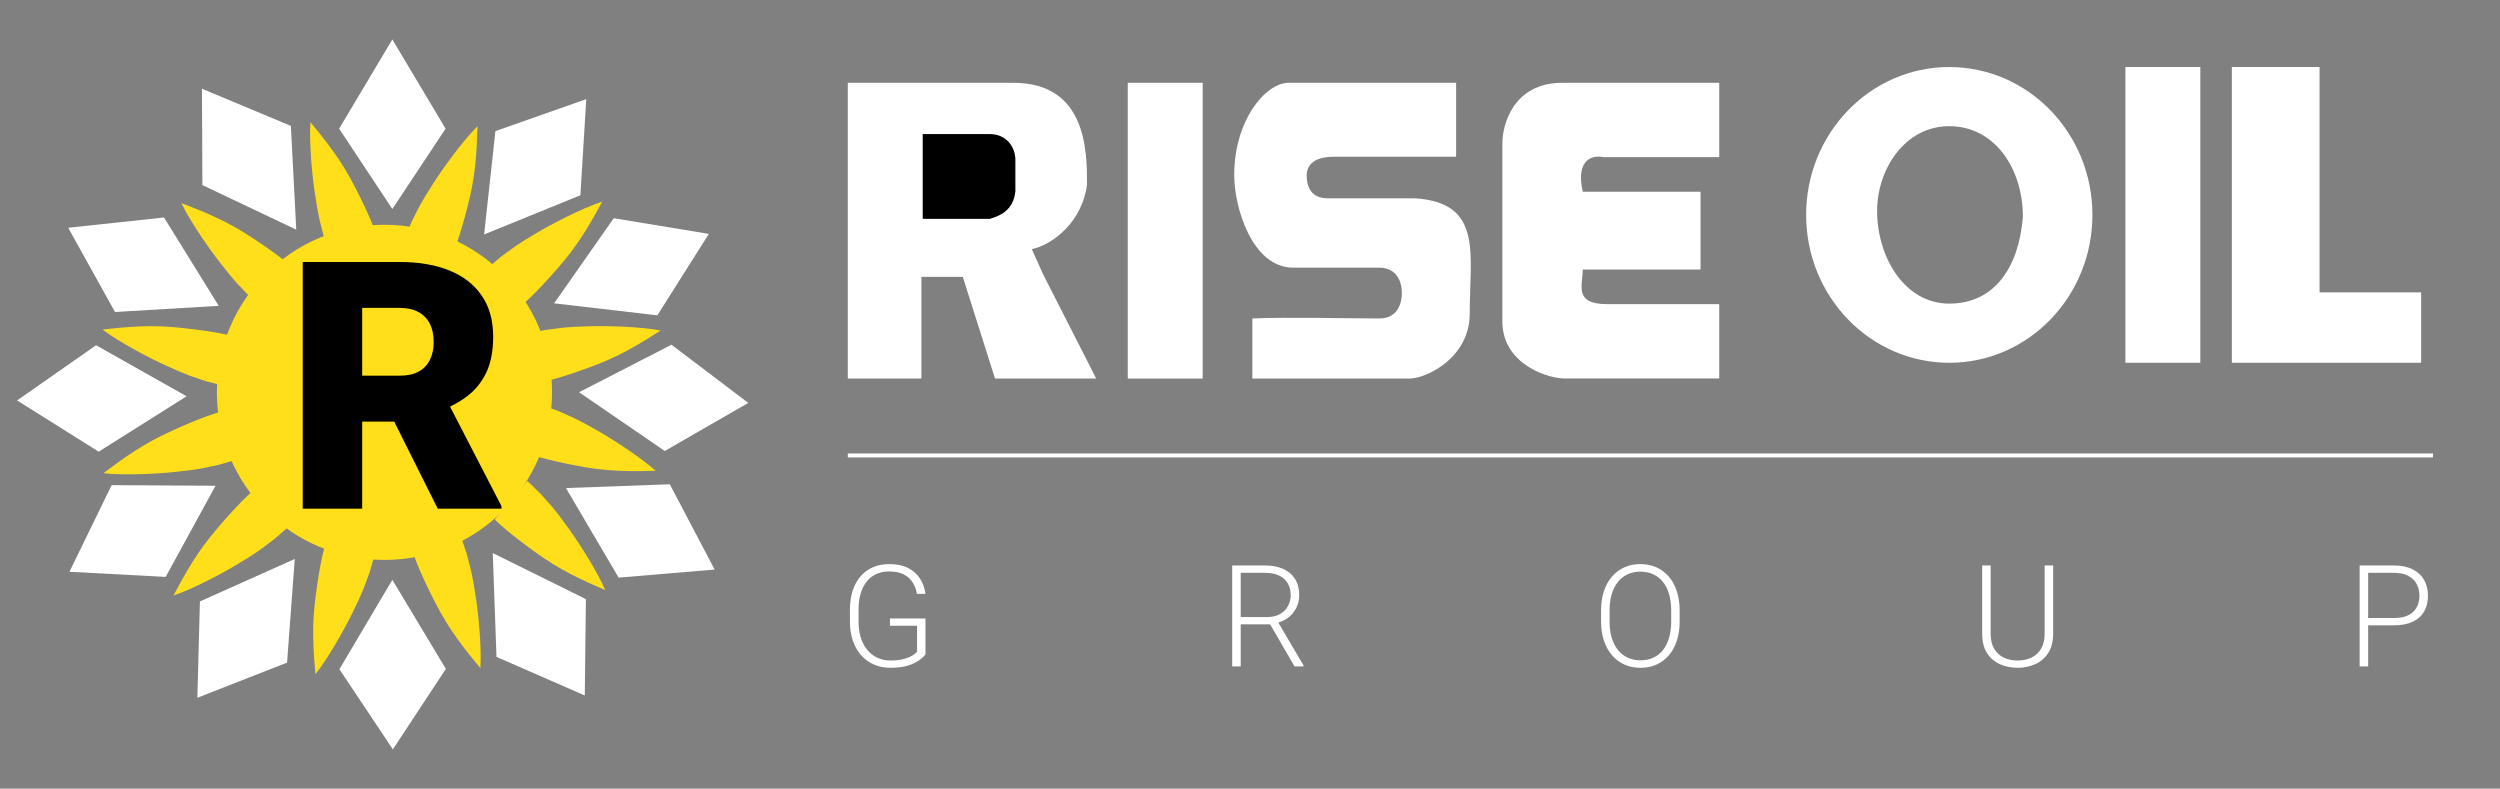
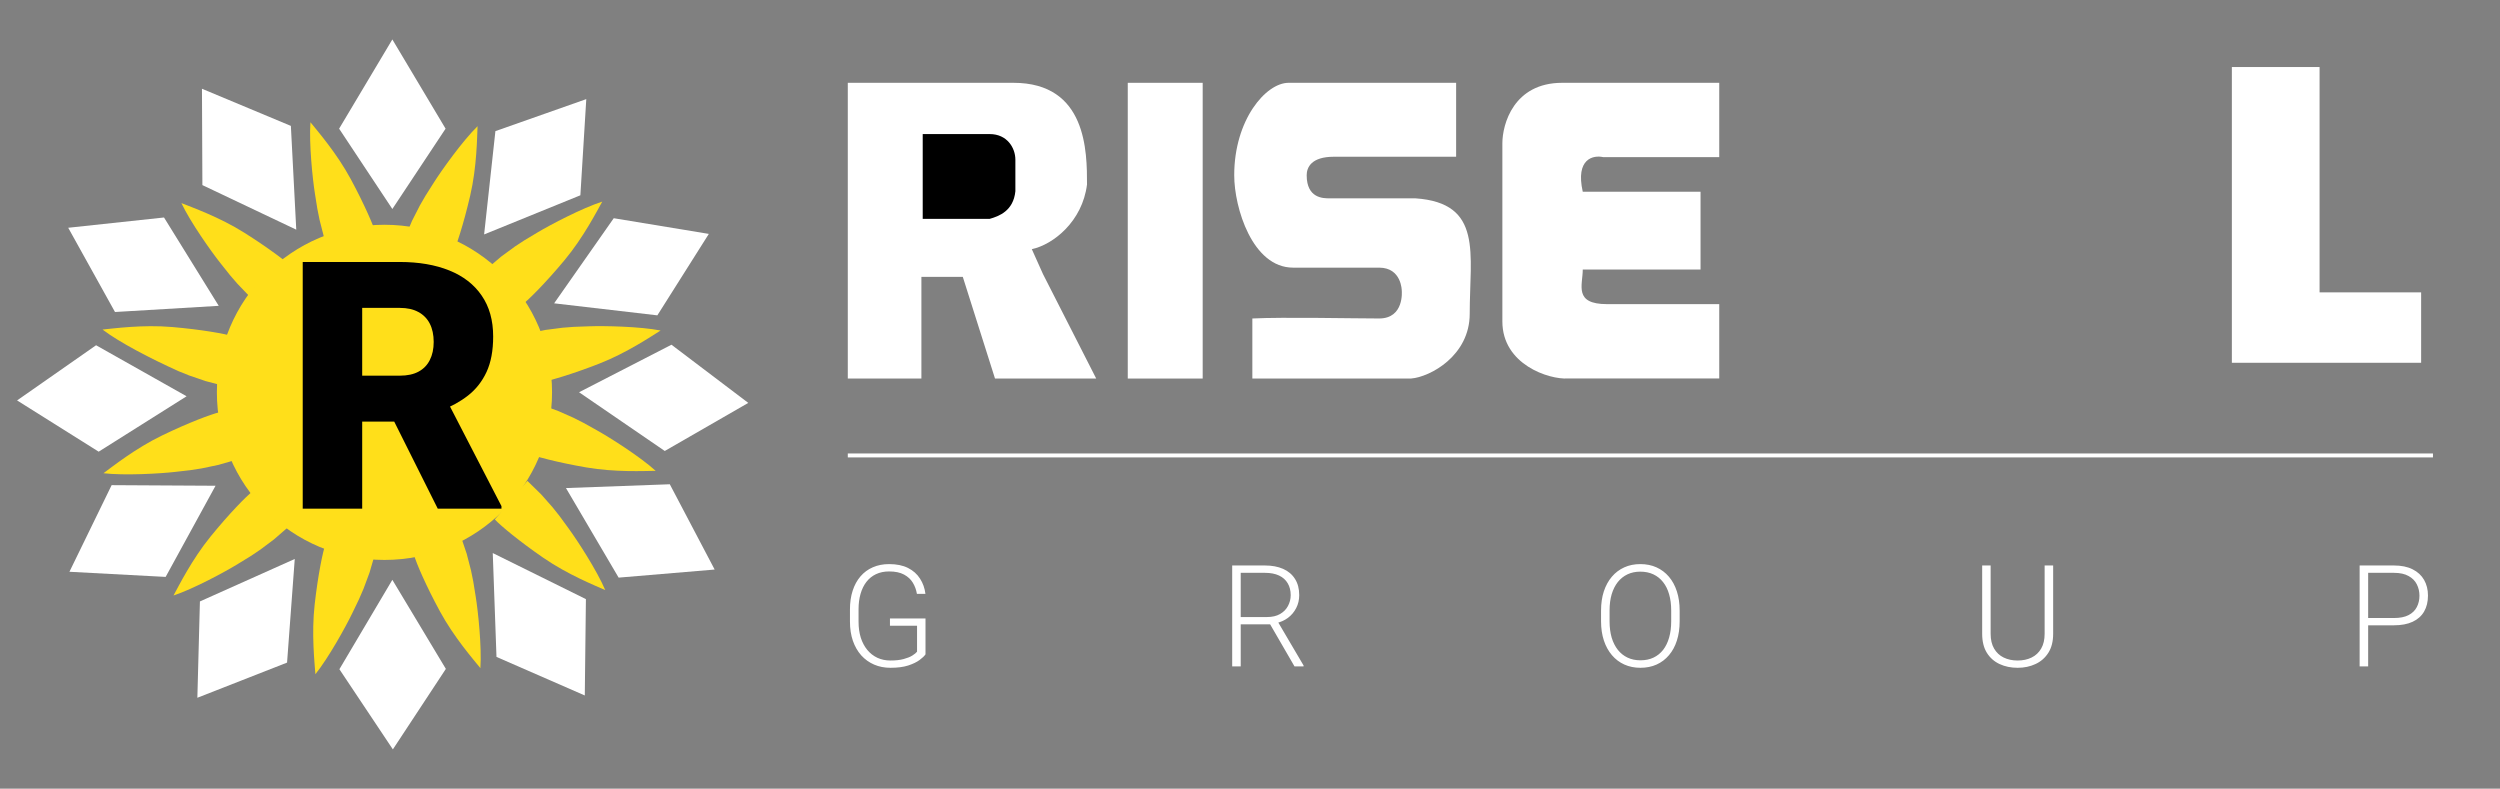
<svg xmlns="http://www.w3.org/2000/svg" width="634" height="200" viewBox="0 0 634 200" fill="none">
  <rect x="0" y="0" width="634" height="200" fill="#808080" stroke="none" />
  <g clip-path="url(#clip0_1541_10567)">
    <path d="M86 32.632L99.5 53L113 32.632L99.5 10L86 32.632Z" fill="white" />
    <path d="M73.766 31.927L51.218 22.507L51.326 46.943L75.132 58.244L73.766 31.927Z" fill="white" />
    <path d="M41.593 55.155L17.297 57.761L29.163 79.123L55.468 77.558L41.593 55.155Z" fill="white" />
    <path d="M24.363 87.554L4.332 101.549L25.025 114.546L47.319 100.496L24.363 87.554Z" fill="white" />
    <path d="M28.31 123.035L17.607 145.002L42.008 146.302L54.662 123.186L28.31 123.035Z" fill="white" />
    <path d="M50.699 152.525L50.05 176.953L72.8 168.035L74.75 141.755L50.699 152.525Z" fill="white" />
    <path d="M86.07 169.715L99.632 190.042L113.07 169.632L99.5 147.042L86.07 169.715Z" fill="white" />
    <path d="M125.909 166.592L148.303 176.371L148.586 151.936L124.963 140.256L125.909 166.592Z" fill="white" />
    <path d="M156.886 146.486L181.236 144.436L169.862 122.809L143.527 123.771L156.886 146.486Z" fill="white" />
    <path d="M168.587 114.369L189.763 102.175L170.283 87.422L146.848 99.474L168.587 114.369Z" fill="white" />
    <path d="M166.703 79.973L179.759 59.317L155.648 55.339L140.528 76.922L166.703 79.973Z" fill="white" />
    <path d="M147.183 49.524L148.682 25.134L125.635 33.255L122.773 59.452L147.183 49.524Z" fill="white" />
    <path d="M61.999 59.043C68.346 63.048 73.061 66.664 74.713 68.277L66.86 78.382L63.212 75.089L60.194 71.942L58.308 69.756L55.92 66.754C53.532 63.751 48.322 56.395 46 51.506C48.586 52.541 55.652 55.039 61.999 59.043Z" fill="#FFDF1A" />
-     <path d="M43.674 82.934C51.151 83.581 56.999 84.631 59.207 85.307L56.864 97.888L52.112 96.636L47.986 95.223L45.308 94.146L41.809 92.573C38.31 91.001 30.306 86.854 26 83.574C28.773 83.308 36.197 82.287 43.674 82.934Z" fill="#FFDF1A" />
+     <path d="M43.674 82.934C51.151 83.581 56.999 84.631 59.207 85.307L56.864 97.888L52.112 96.636L47.986 95.223L45.308 94.146C38.31 91.001 30.306 86.854 26 83.574C28.773 83.308 36.197 82.287 43.674 82.934Z" fill="#FFDF1A" />
    <path d="M41.102 110.434C47.86 107.171 53.424 105.087 55.668 104.54L60.08 116.553L55.355 117.904L51.086 118.797L48.233 119.238L44.422 119.673C40.61 120.109 31.612 120.632 26.234 120.012C28.482 118.367 34.343 113.696 41.102 110.434Z" fill="#FFDF1A" />
    <path d="M53.414 136.052C58.155 130.234 62.314 125.991 64.115 124.546L73.198 133.561L69.489 136.785L66 139.401L63.602 141.009L60.334 143.017C57.065 145.025 49.134 149.309 44 151.023C45.34 148.582 48.673 141.869 53.414 136.052Z" fill="#FFDF1A" />
    <path d="M79.799 153.294C80.639 145.836 81.84 140.017 82.573 137.827L95.089 140.494L93.715 145.212L92.196 149.3L91.05 151.95L89.388 155.407C87.725 158.864 83.374 166.758 79.984 170.979C79.79 168.2 78.96 160.752 79.799 153.294Z" fill="#FFDF1A" />
    <path d="M111.565 155.04C107.989 148.442 105.648 142.981 104.997 140.766L116.79 135.797L118.36 140.454L119.452 144.676L120.026 147.505L120.639 151.292C121.252 155.079 122.196 164.043 121.828 169.443C120.08 167.275 115.14 161.639 111.565 155.04Z" fill="#FFDF1A" />
    <path d="M137.816 141.474C131.636 137.216 127.072 133.412 125.487 131.732L133.743 121.954L137.255 125.392L140.143 128.66L141.938 130.92L144.202 134.017C146.467 137.114 151.374 144.675 153.496 149.654C150.954 148.515 143.996 145.732 137.816 141.474Z" fill="#FFDF1A" />
    <path d="M148.613 118.528C141.219 117.243 135.483 115.696 133.341 114.833L136.752 102.499L141.379 104.154L145.369 105.914L147.945 107.217L151.297 109.083C154.648 110.95 162.268 115.766 166.277 119.402C163.492 119.43 156.007 119.812 148.613 118.528Z" fill="#FFDF1A" />
    <path d="M151.968 92.219C144.978 94.951 139.27 96.599 136.991 96.97L133.52 84.653L138.335 83.671L142.66 83.11L145.538 82.89L149.372 82.751C153.206 82.611 162.218 82.785 167.531 83.818C165.163 85.284 158.959 89.488 151.968 92.219Z" fill="#FFDF1A" />
    <path d="M143.153 65.994C138.347 71.758 134.141 75.955 132.324 77.38L123.343 68.264L127.088 65.081L130.605 62.504L133.021 60.923L136.312 58.952C139.603 56.981 147.581 52.786 152.734 51.129C151.367 53.556 147.959 60.23 143.153 65.994Z" fill="#FFDF1A" />
    <path d="M119.247 49.587C117.551 56.898 115.685 62.539 114.703 64.629L102.58 60.533L104.491 56.005L106.472 52.12L107.917 49.621L109.968 46.379C112.019 43.138 117.254 35.8 121.109 32C120.981 34.782 120.944 42.277 119.247 49.587Z" fill="#FFDF1A" />
    <path d="M88.956 45.427C92.515 52.034 94.844 57.5 95.49 59.718L83.685 64.659L82.126 59.998L81.044 55.773L80.476 52.943L79.872 49.154C79.268 45.366 78.346 36.4 78.727 31C80.469 33.173 85.396 38.821 88.956 45.427Z" fill="#FFDF1A" />
    <circle cx="97.5" cy="99.5" r="42.5" fill="#FFDF1A" />
    <path d="M76.769 66.438H101.391C106.203 66.438 110.385 67.154 113.938 68.586C117.49 70.018 120.225 72.138 122.145 74.945C124.092 77.753 125.066 81.219 125.066 85.344C125.066 88.924 124.508 91.918 123.391 94.324C122.273 96.731 120.712 98.721 118.707 100.297C116.73 101.844 114.424 103.118 111.789 104.121L106.848 106.914H86.18L86.094 95.269H101.391C103.31 95.269 104.9 94.926 106.16 94.238C107.421 93.551 108.366 92.577 108.996 91.316C109.655 90.027 109.984 88.495 109.984 86.719C109.984 84.914 109.655 83.367 108.996 82.078C108.337 80.789 107.363 79.801 106.074 79.113C104.814 78.426 103.253 78.082 101.391 78.082H91.852V129H76.769V66.438ZM111.016 129L97.18 101.328L113.164 101.242L127.172 128.355V129H111.016Z" fill="black" />
    <path d="M233.667 96H215V21H257C275.667 21 275.667 38.578 275.667 46.781C274.5 56.156 267.111 62.016 261.667 63.188L264.5 69.5L278 96H252.333L244.167 70.219H233.667V96Z" fill="white" />
    <path d="M436 39.856V21H396.173C383.845 21 381 31.524 381 36.348V81.514C381 92.476 392.854 96.277 397.595 95.984H436V77.129H407.553C399.018 77.129 401.387 72.305 401.387 68.359H431.259V48.626H401.387C399.49 40.207 404.074 39.271 406.602 39.856H436Z" fill="white" />
    <path d="M305 96H286V21H305V96Z" fill="white" />
-     <path d="M558 92H539V17H558V92Z" fill="white" />
    <path d="M614 92H566V17H588.244V74.143H614V92Z" fill="white" />
    <path d="M357.789 96H317.594V80.766C325.632 80.375 343.316 80.766 349.747 80.766C356.178 80.766 355.489 73.735 355.489 73.735C355.489 73.735 355.489 67.875 349.747 67.875H327.927C317.594 67.875 312.991 52.641 313 44.437C312.99 30.375 321.03 21 326.781 21H369.273V39.75H338.266C332.521 39.75 331.375 42.484 331.375 44.437C331.372 50.297 335.585 50.297 337.117 50.297H337.117H358.938C376.164 51.468 372.719 64.36 372.719 79.594C372.719 90.141 362.766 95.609 357.789 96Z" fill="white" />
-     <path d="M530.635 54.5C530.635 75.211 514.383 92 494.335 92C474.287 92 458.035 75.211 458.035 54.5C458.035 33.789 474.287 17 494.335 17C514.383 17 530.635 33.789 530.635 54.5ZM476.035 53.5C476.035 65.208 483.002 77 494.335 77C505.669 77 511.965 68 513 55C513 42.5 505.669 32 494.335 32C483.002 32 476.035 43 476.035 53.5Z" fill="white" />
    <line x1="215" y1="115.5" x2="617" y2="115.5" stroke="white" />
    <path d="M234.709 156.836V165.941C234.416 166.375 233.912 166.855 233.197 167.383C232.482 167.91 231.521 168.373 230.314 168.771C229.107 169.158 227.607 169.352 225.814 169.352C224.314 169.352 222.938 169.082 221.684 168.543C220.43 168.004 219.34 167.225 218.414 166.205C217.5 165.174 216.791 163.938 216.287 162.496C215.795 161.055 215.549 159.438 215.549 157.645V154.551C215.549 152.793 215.777 151.211 216.234 149.805C216.691 148.387 217.354 147.174 218.221 146.166C219.088 145.158 220.131 144.391 221.35 143.863C222.58 143.324 223.957 143.055 225.48 143.055C227.379 143.055 228.979 143.383 230.279 144.039C231.58 144.695 232.594 145.598 233.32 146.746C234.059 147.883 234.516 149.172 234.691 150.613H232.529C232.365 149.594 232.025 148.656 231.51 147.801C230.994 146.934 230.244 146.236 229.26 145.709C228.287 145.182 227.027 144.918 225.48 144.918C224.238 144.918 223.131 145.146 222.158 145.604C221.197 146.061 220.389 146.711 219.732 147.555C219.076 148.398 218.578 149.412 218.238 150.596C217.898 151.768 217.729 153.074 217.729 154.516V157.645C217.729 159.145 217.916 160.498 218.291 161.705C218.678 162.912 219.229 163.949 219.943 164.816C220.658 165.684 221.514 166.352 222.51 166.82C223.506 167.277 224.613 167.506 225.832 167.506C227.133 167.506 228.24 167.383 229.154 167.137C230.068 166.891 230.801 166.598 231.352 166.258C231.914 165.906 232.318 165.578 232.564 165.273V158.682H225.691V156.836H234.709ZM312.484 143.406H320.798C322.568 143.406 324.103 143.693 325.404 144.268C326.704 144.842 327.706 145.691 328.41 146.816C329.124 147.93 329.482 149.301 329.482 150.93C329.482 152.137 329.224 153.232 328.708 154.217C328.204 155.201 327.507 156.027 326.617 156.695C325.726 157.352 324.695 157.803 323.523 158.049L322.767 158.33H313.89L313.855 156.484H321.29C322.626 156.484 323.74 156.227 324.63 155.711C325.521 155.195 326.189 154.516 326.634 153.672C327.091 152.816 327.32 151.902 327.32 150.93C327.32 149.77 327.068 148.768 326.564 147.924C326.072 147.068 325.339 146.412 324.367 145.955C323.394 145.498 322.204 145.27 320.798 145.27H314.646V169H312.484V143.406ZM328.286 169L321.66 157.557L323.98 157.539L330.589 168.771V169H328.286ZM425.96 154.832V157.574C425.96 159.367 425.725 160.99 425.257 162.443C424.8 163.885 424.132 165.121 423.253 166.152C422.385 167.184 421.342 167.975 420.124 168.525C418.905 169.076 417.534 169.352 416.01 169.352C414.522 169.352 413.163 169.076 411.932 168.525C410.714 167.975 409.665 167.184 408.786 166.152C407.907 165.121 407.227 163.885 406.747 162.443C406.266 160.99 406.026 159.367 406.026 157.574V154.832C406.026 153.039 406.26 151.422 406.729 149.98C407.21 148.527 407.889 147.285 408.768 146.254C409.647 145.223 410.696 144.432 411.915 143.881C413.134 143.33 414.487 143.055 415.975 143.055C417.499 143.055 418.87 143.33 420.089 143.881C421.307 144.432 422.356 145.223 423.235 146.254C424.114 147.285 424.788 148.527 425.257 149.98C425.725 151.422 425.96 153.039 425.96 154.832ZM423.815 157.574V154.797C423.815 153.285 423.639 151.926 423.288 150.719C422.948 149.512 422.438 148.48 421.759 147.625C421.091 146.77 420.27 146.113 419.298 145.656C418.325 145.199 417.217 144.971 415.975 144.971C414.768 144.971 413.684 145.199 412.723 145.656C411.762 146.113 410.942 146.77 410.262 147.625C409.594 148.48 409.079 149.512 408.716 150.719C408.364 151.926 408.188 153.285 408.188 154.797V157.574C408.188 159.098 408.364 160.469 408.716 161.688C409.079 162.895 409.6 163.932 410.28 164.799C410.96 165.654 411.78 166.311 412.741 166.768C413.714 167.225 414.803 167.453 416.01 167.453C417.264 167.453 418.372 167.225 419.333 166.768C420.294 166.311 421.108 165.654 421.776 164.799C422.444 163.932 422.948 162.895 423.288 161.688C423.639 160.469 423.815 159.098 423.815 157.574ZM518.518 143.406H520.68V160.738C520.68 162.66 520.275 164.26 519.467 165.537C518.658 166.814 517.568 167.77 516.197 168.402C514.838 169.035 513.332 169.352 511.68 169.352C509.981 169.352 508.451 169.035 507.092 168.402C505.732 167.77 504.654 166.814 503.857 165.537C503.072 164.26 502.68 162.66 502.68 160.738V143.406H504.824V160.738C504.824 162.227 505.117 163.475 505.703 164.482C506.289 165.49 507.098 166.246 508.129 166.75C509.16 167.254 510.344 167.506 511.68 167.506C513.004 167.506 514.182 167.254 515.213 166.75C516.244 166.246 517.053 165.49 517.639 164.482C518.225 163.475 518.518 162.227 518.518 160.738V143.406ZM607.103 158.576H599.808V156.73H607.103C608.626 156.73 609.863 156.484 610.812 155.992C611.773 155.488 612.47 154.809 612.904 153.953C613.349 153.098 613.572 152.137 613.572 151.07C613.572 150.027 613.349 149.066 612.904 148.188C612.47 147.309 611.773 146.605 610.812 146.078C609.863 145.539 608.626 145.27 607.103 145.27H600.564V169H598.402V143.406H607.103C608.978 143.406 610.554 143.729 611.831 144.373C613.121 145.018 614.093 145.914 614.749 147.062C615.406 148.211 615.734 149.535 615.734 151.035C615.734 152.605 615.406 153.959 614.749 155.096C614.093 156.221 613.126 157.082 611.849 157.68C610.572 158.277 608.99 158.576 607.103 158.576Z" fill="white" />
    <path d="M234 55.5V34H251C255.4 34 257.5 37.5 257.5 40.5V44.5V48.5C257 53.5 253.333 54.833 251 55.5H234Z" fill="black" />
  </g>
  <defs>
    <clipPath id="clip0_1541_10567">
      <rect width="634" height="200" fill="white" />
    </clipPath>
  </defs>
</svg>